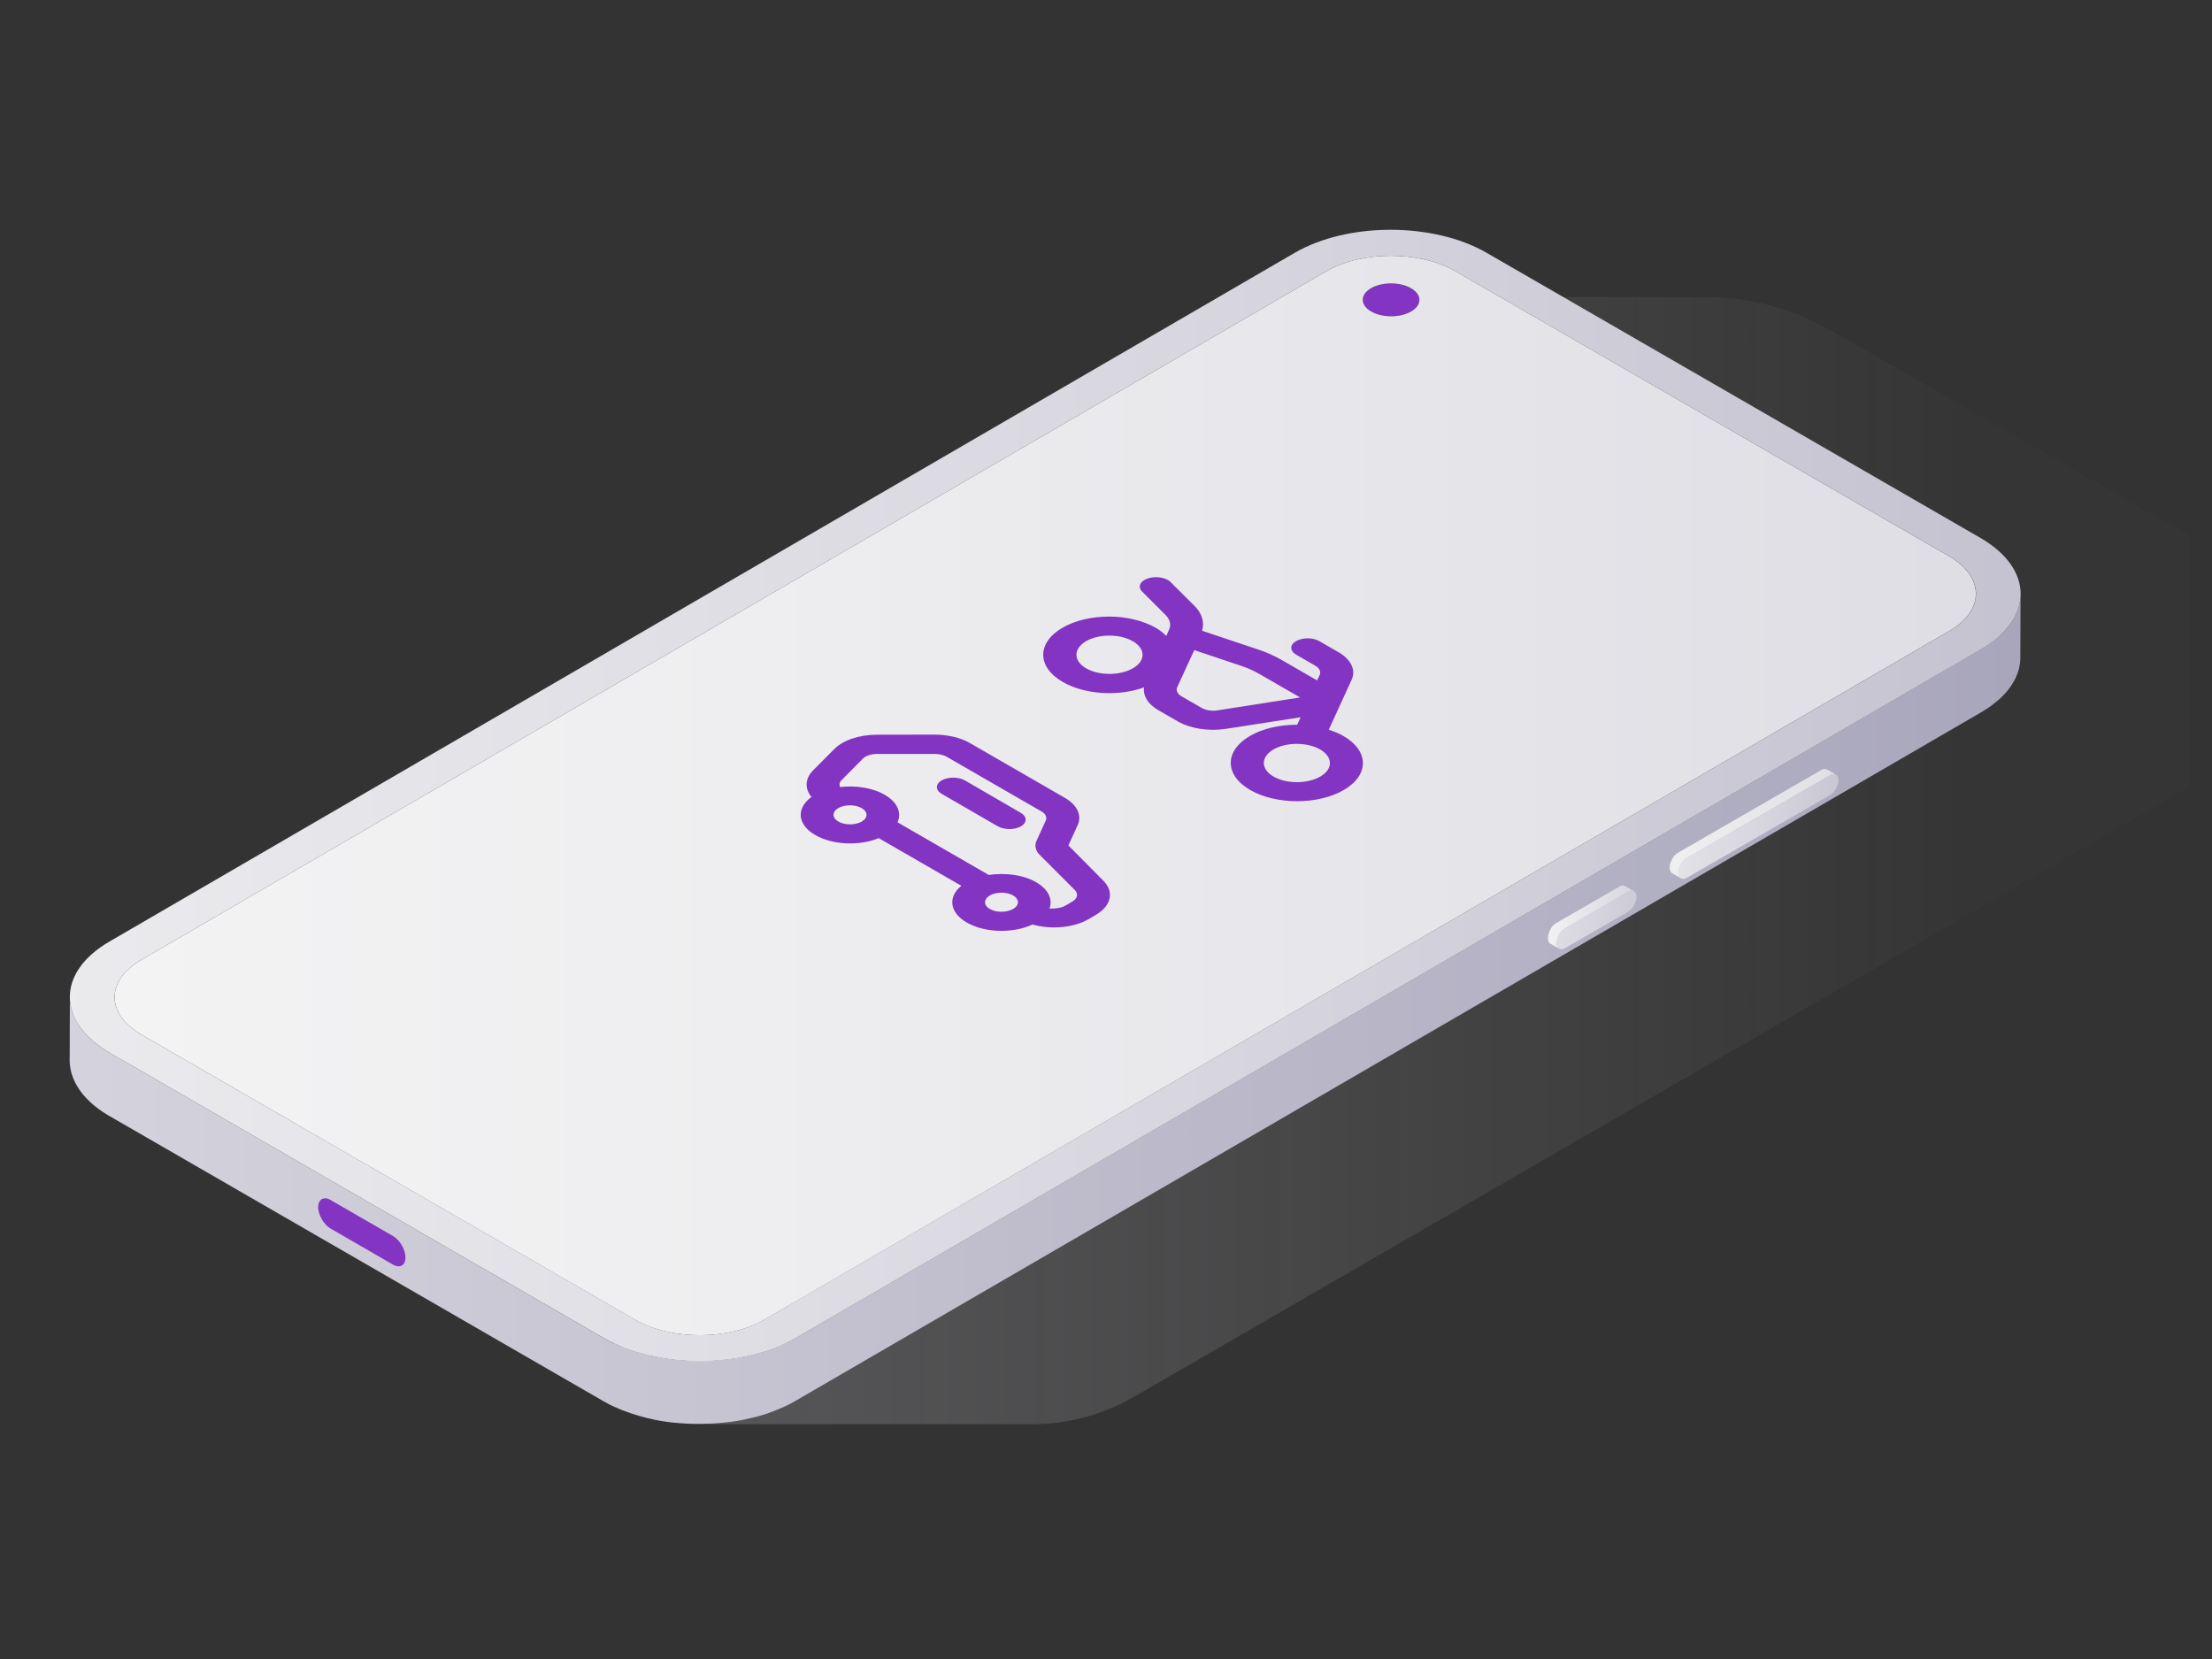
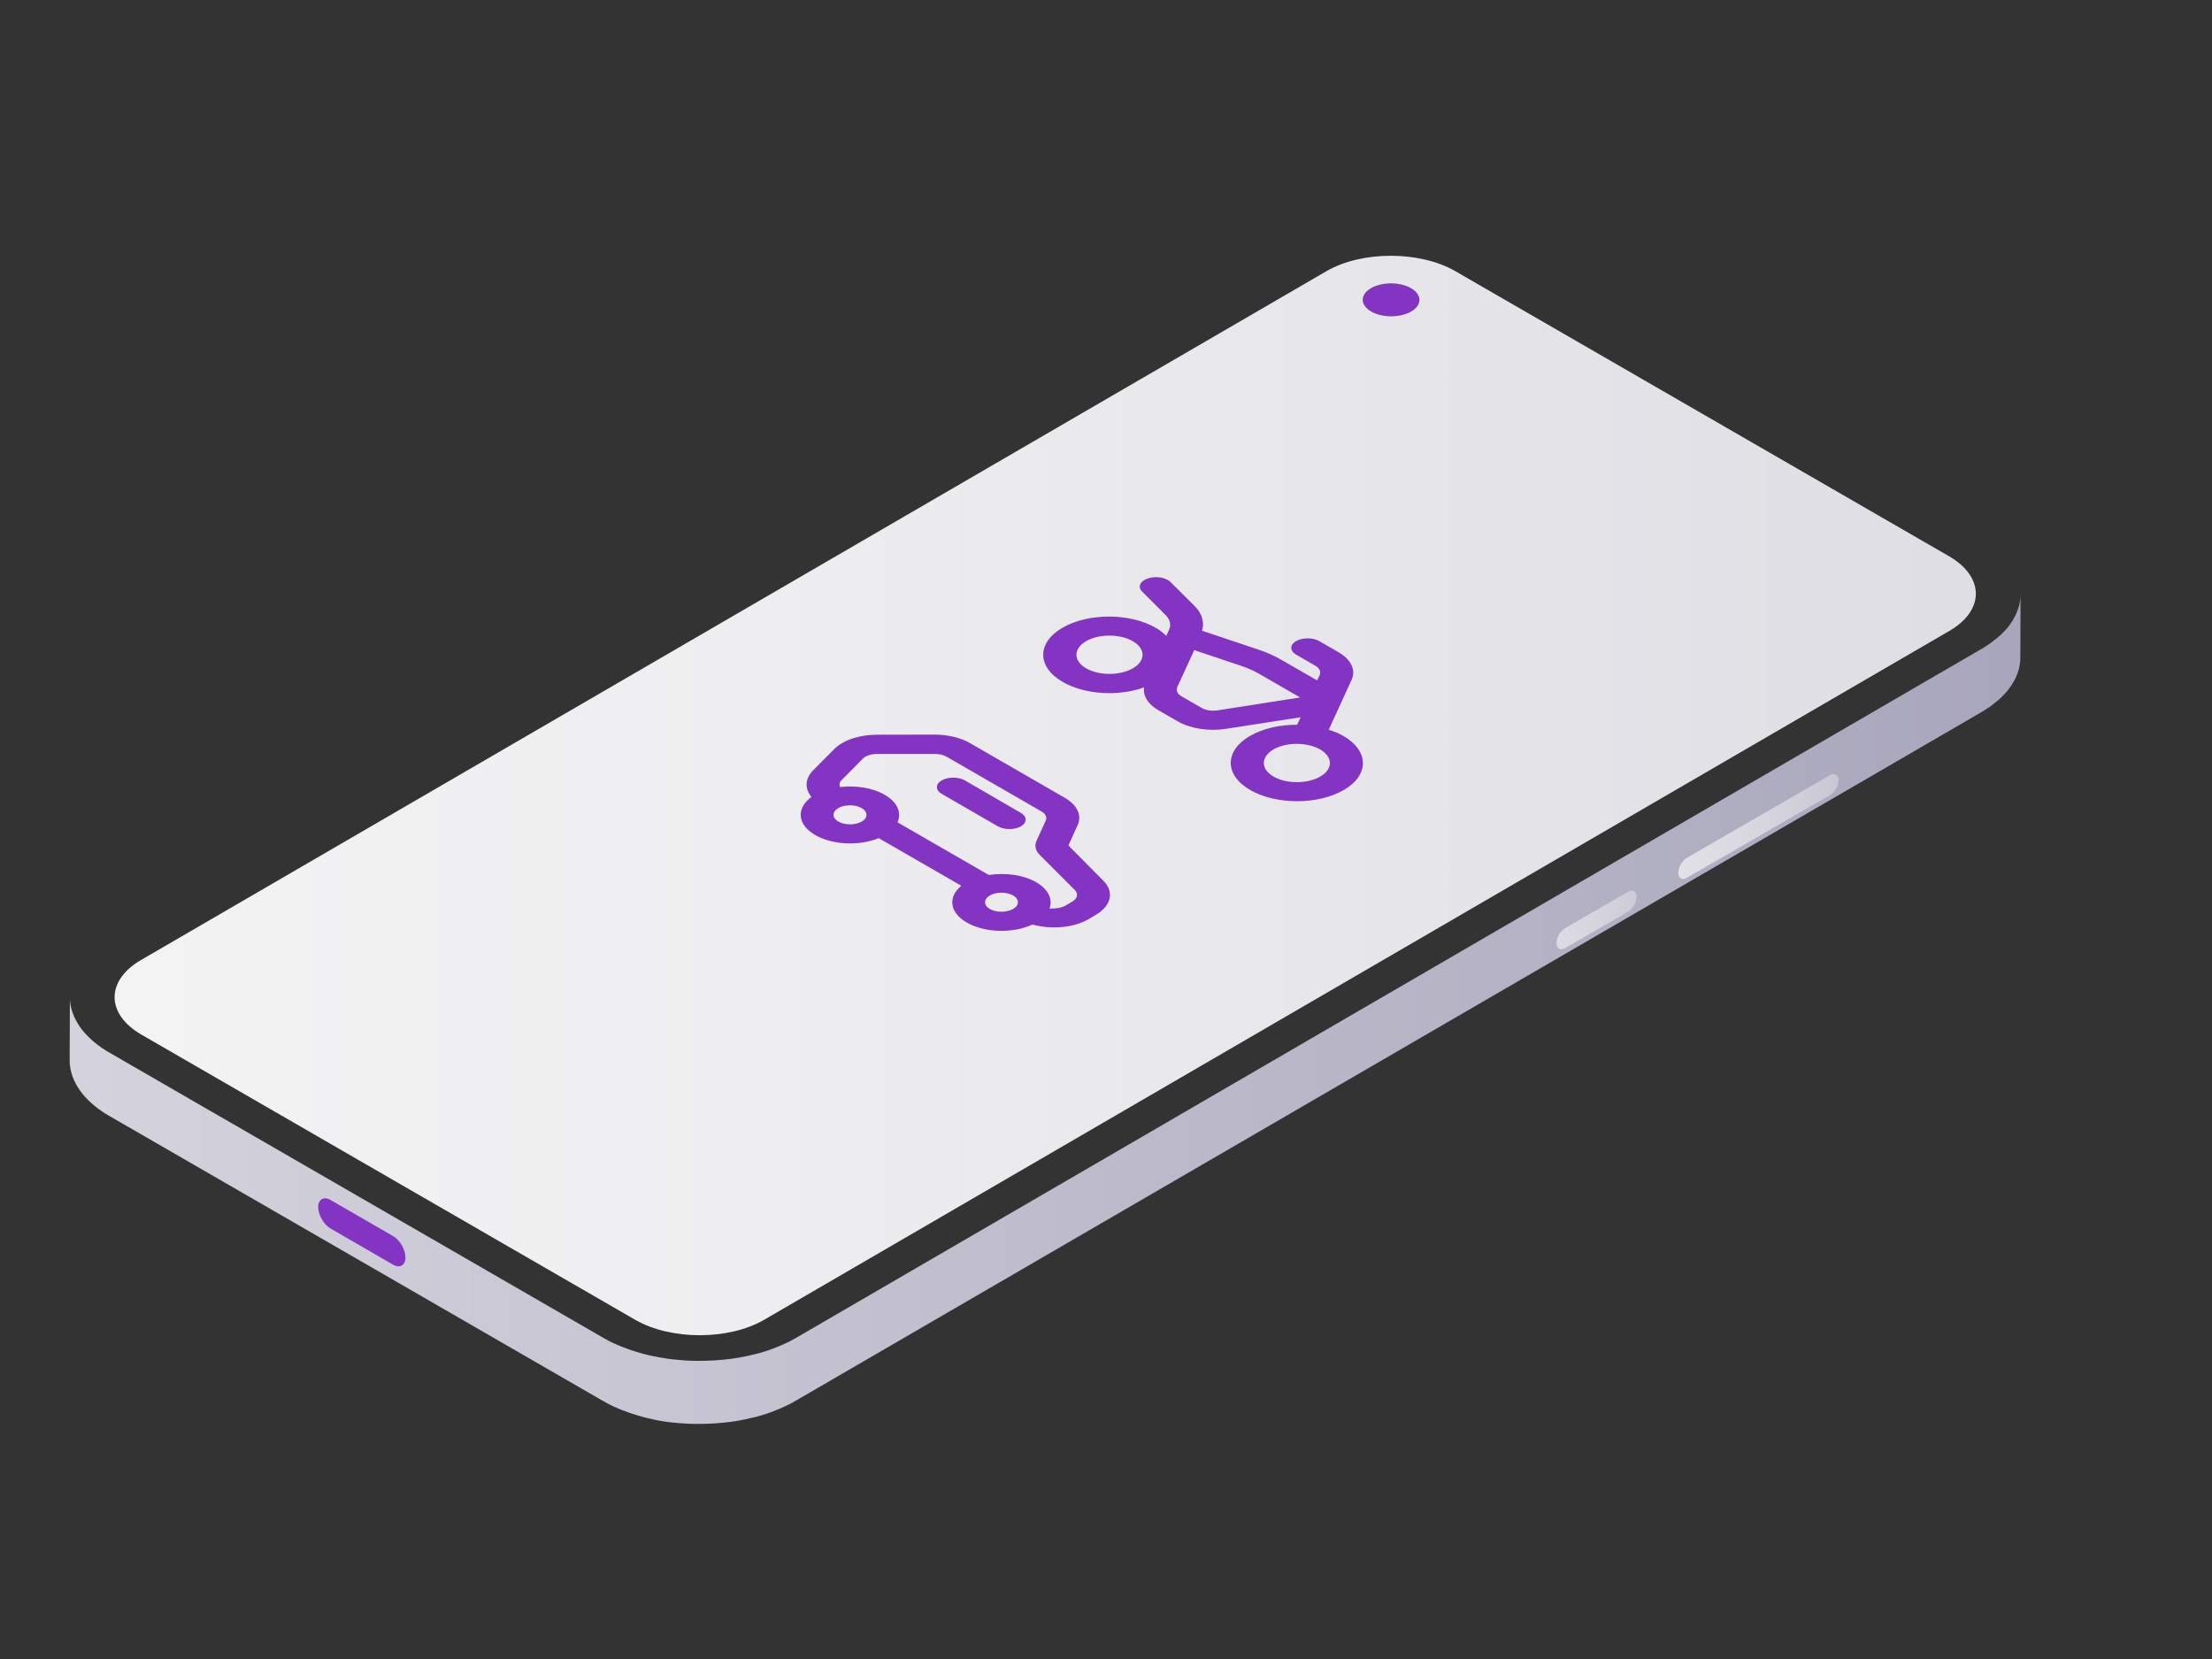
<svg xmlns="http://www.w3.org/2000/svg" xmlns:xlink="http://www.w3.org/1999/xlink" fill="none" height="150" width="200">
  <rect width="100%" height="100%" fill="#333333" stroke="none" />
  <g clip-path="url(#I)">
-     <path fill="url(#A)" d="M165.5 29.86c-3.43-1.96-7.3-3-11.25-3h-21.96l-68.3 101.91h29.33a18.37 18.37 0 0 0 9.2-2.47l95.38-55.16V48.41l-32.4-18.55h0z" />
    <path fill="#8334c2" d="M128.329 27.119c.002-.817-1.142-1.483-2.556-1.487s-2.562.655-2.564 1.473 1.142 1.483 2.556 1.487 2.561-.655 2.564-1.473z" />
    <path fill="url(#B)" d="M176.22 50.29c3.22 1.86 3.24 4.89.04 6.75L69.09 119.33c-3.2 1.86-8.43 1.86-11.66 0L12.79 93.55c-3.22-1.86-3.24-4.89-.04-6.75l107.18-62.28c3.2-1.86 8.43-1.86 11.66 0l44.63 25.77zm-52.25-22.13c1 .58 2.62.58 3.62 0s.99-1.52-.01-2.1-2.62-.58-3.62 0-.99 1.52.01 2.1z" />
    <path fill="url(#C)" d="M182.68 53.92c0 .06-.01.12-.01.19 0 .05-.01.11-.02.16l-.03.18-.03.16c-.01.06-.03.12-.04.18-.01.05-.03.11-.05.16l-.06.18-.06.16c-.02.06-.05.12-.08.19-.02.05-.05.1-.07.16l-.1.18c-.03.05-.05.1-.08.15l-.13.22-.09.13c-.05.08-.11.16-.17.24l-.08.11c-.01.02-.03.03-.04.05-.061.081-.128.158-.2.23l-.06.06-.26.27-.05.05c-.07.07-.14.13-.21.19l-.18.15-.17.14-.19.15-.18.14-.21.15-.2.13c-.07.05-.15.09-.22.14l-.28.17-107.18 62.29-.56.31c-.06.03-.11.06-.17.08l-.46.21c-.05.02-.1.05-.16.07l-.61.25c-.04.01-.07.03-.11.04l-.53.19-.22.07-.3.09-.25.07-.31.08-.26.06-.31.07-.26.06-.32.06-.25.05-.69.11c-.03 0-.07.01-.1.01l-.61.07-.23.02-.39.03-.25.02-.41.02-.23.01-.36.01h-.25-.38-.23c-.12 0-.23-.01-.35-.01-.08 0-.17-.01-.25-.01l-.38-.03c-.07 0-.15-.01-.22-.02l-.45-.04c-.05 0-.09-.01-.14-.01l-.59-.07c-.03 0-.06-.01-.1-.02l-.5-.08-.21-.04-.38-.07c-.07-.01-.13-.03-.2-.04l-.41-.09-.23-.06-.37-.1-.21-.06-.58-.18-.1-.03-.65-.24-.26-.1-.2-.08-.29-.13c-.06-.03-.12-.06-.19-.08l-.31-.15c-.05-.02-.1-.05-.15-.08l-.44-.24L9.94 95.2c-.91-.52-1.64-1.11-2.21-1.73-.19-.21-.36-.42-.51-.64-.08-.11-.15-.22-.21-.33-.13-.22-.25-.44-.34-.66s-.17-.45-.23-.68c-.08-.34-.13-.69-.12-1.03l-.02 5.73c0 1.83 1.2 3.67 3.62 5.06l44.64 25.77.44.24c.05.03.1.05.15.08l.31.15c.06.03.12.06.19.08l.29.13.2.08c.064.033.131.059.2.08.02.01.04.02.06.02l.65.24.1.03.58.18.1.03.11.03.37.1.23.06.41.09c.05.01.1.02.15.04.01 0 .03 0 .04.01l.38.07.21.04.5.08c.03 0 .06.01.08.01l.59.07c.05 0 .09.01.14.01l.45.04c.08.01.15.01.21.01l.38.03.24.01.35.01h.03.2.38.25l.36-.01h.07c.06 0 .11-.01.17-.01l.41-.02c.08 0 .17-.01.25-.02l.39-.03c.05 0 .09-.01.14-.01.03 0 .06-.01.1-.01l.61-.07c.03 0 .07-.01.1-.01l.69-.11c.02 0 .04-.01.06-.01.06-.01.12-.02.18-.04l.32-.06.26-.06.31-.07.26-.06.31-.08.25-.07.3-.09c.04-.01.09-.03.13-.04l.09-.03.53-.19c.04-.01.07-.03.11-.04l.61-.25c.05-.02.1-.05.16-.07l.46-.21c.06-.03.11-.06.17-.08l.56-.31L179.1 64.42l.15-.09.13-.08.22-.14c.07-.04.13-.09.2-.13l.21-.15c.06-.04.12-.09.18-.14l.19-.15.17-.14.18-.15c.02-.02.05-.04.07-.06.05-.04.09-.09.14-.13l.05-.05.26-.27.06-.06.2-.23c.01-.02.03-.03.04-.05.01-.01.01-.02.02-.02l.06-.09.17-.24.09-.13c.05-.07.09-.15.13-.22.01-.02.03-.04.04-.06.02-.03.03-.06.05-.09l.1-.18c.02-.05.05-.1.07-.16.03-.06.05-.12.08-.19.01-.03.02-.06.04-.08.01-.02.02-.05.02-.08l.06-.18c.02-.05.03-.11.05-.16.02-.06.03-.12.04-.18.01-.03.02-.06.02-.1 0-.02.01-.04.01-.06l.03-.18c.01-.05.02-.11.02-.16a1.1 1.1 0 0 0 .01-.19c0-.04.01-.07.01-.11v-.11l.02-5.72-.01.21z" />
-     <path fill="url(#D)" d="M179.07 48.64c4.81 2.78 4.84 7.28.06 10.06L71.95 120.98c-4.78 2.78-12.55 2.78-17.36 0L9.94 95.2c-4.81-2.78-4.84-7.28-.06-10.06l107.18-62.28c4.78-2.78 12.55-2.78 17.36 0l44.65 25.78zM69.09 119.32l107.18-62.28c3.2-1.86 3.19-4.89-.04-6.75l-44.64-25.77c-3.22-1.86-8.45-1.86-11.66 0L12.75 86.8c-3.2 1.86-3.19 4.89.04 6.75l44.64 25.77c3.22 1.87 8.45 1.87 11.66 0z" />
    <path fill="#8334c2" d="M35.54 111.76c.62.36 1.12 1.23 1.12 1.94s-.51 1-1.13.64l-5.64-3.26c-.62-.36-1.12-1.23-1.12-1.94s.51-1 1.12-.64l5.65 3.26z" />
-     <path fill="url(#E)" d="M147.31 80.58c.02-.01.04-.01.06-.02.01 0 .02-.01.04-.01.01 0 .02 0 .03-.01.01 0 .03 0 .04-.01h.02.05c.03 0 .05 0 .07.01.03 0 .04.01.05.01.03.01.05.02.06.02l-.8-.46c-.01-.01-.03-.01-.04-.02-.03 0-.03 0-.04-.01h-.02c-.04 0-.05 0-.07-.01h-.05-.03-.02-.02c-.01 0-.02 0-.03.01h-.02c-.01 0-.01 0-.02.01-.02.01-.04.01-.06.02-.01 0-.01 0-.02.01l-.11.06-5.67 3.28-.15.1c-.02.01-.03.03-.04.04-.02.02-.05.04-.07.06l-.03.03-.03.03-.03.03c-.02.02-.04.05-.06.08-.01.01-.01.02-.02.03 0 0-.01.01-.01.02-.01.01-.01.02-.02.03-.02.02-.03.04-.04.07-.01.02-.03.04-.04.07s-.02.05-.03.07-.02.04-.03.07l-.03.06c-.01.02-.02.05-.03.07s-.02.05-.03.07c0 .01-.01.02-.01.04 0 .03-.01.04-.01.05-.01.03-.02.06-.02.09 0 .02-.01.04-.01.05v.03.03c-.01.05-.01.1-.01.15 0 .19.05.33.13.42.03.03.06.06.1.08l.8.46c-.14-.08-.23-.25-.23-.5 0-.06 0-.12.01-.18v-.03c.01-.06.02-.11.04-.17.02-.08.04-.14.07-.21l.09-.18c.03-.06.07-.11.11-.17 0 0 .01-.01.01-.02l.11-.14.03-.03c.03-.03.06-.06.1-.09.02-.01.03-.03.04-.04.05-.04.1-.07.15-.1l5.67-3.28c.03-.02.07-.04.1-.05 0-.01.01-.02.02-.02z" />
    <path fill="url(#F)" d="M147.18 80.64c.43-.25.78-.05.79.45 0 .5-.35 1.1-.78 1.35l-5.67 3.28c-.43.25-.78.05-.79-.45 0-.5.35-1.1.78-1.35l5.67-3.28z" />
-     <path fill="url(#G)" d="M165.57 70.04c.02-.01.04-.01.06-.02.01 0 .02-.01.04-.01.01 0 .02 0 .03-.01.01 0 .03 0 .04-.01h.02.05c.03 0 .05 0 .07.01.02 0 .04.01.05.01.03.01.05.02.06.02l-.8-.46c-.01-.01-.03-.01-.04-.02-.03 0-.03 0-.04-.01h-.02c-.04 0-.05 0-.07-.01h-.05-.03-.02-.02c-.01 0-.02 0-.03.01h-.02c-.01 0-.01 0-.02.01-.02.01-.04.01-.06.02-.01 0-.01 0-.02.01l-.11.06-6.46 3.73-6.46 3.73-.15.1c-.02.01-.03.03-.04.04-.02.02-.05.04-.07.06l-.03.03-.03.03-.03.03c-.02.02-.04.05-.06.08-.01.01-.01.02-.02.03 0 0-.01.01-.01.02-.01.01-.01.02-.02.03-.02.02-.03.04-.04.07-.01.02-.03.04-.04.07l-.03.06c-.01.02-.02.04-.03.07l-.03.06c-.01.02-.02.05-.03.07s-.02.05-.03.07c0 .01-.01.02-.01.04 0 .03-.01.04-.01.05-.01.03-.02.06-.02.09 0 .02-.01.04-.01.05v.03.03c-.01.05-.01.1-.01.15 0 .25.09.42.23.5l.8.46c-.14-.08-.23-.25-.23-.5 0-.06 0-.12.01-.18v-.03c.01-.06.02-.11.04-.17.02-.08.04-.14.07-.21l.09-.18c.03-.06.07-.11.11-.17l.12-.15.03-.03a.9.9 0 0 1 .1-.09c.02-.01.03-.03.04-.04.05-.04.1-.07.15-.1l6.46-3.73 6.46-3.73c.03-.02.07-.04.1-.05 0-.02.01-.02.02-.02z" />
    <path fill="url(#H)" d="M165.44 70.1c.43-.25.78-.05.79.45 0 .5-.35 1.1-.78 1.35l-6.46 3.73-6.46 3.73c-.43.25-.79.05-.79-.45s.35-1.1.78-1.35l6.46-3.73 6.46-3.73z" />
    <g fill="#8334c2">
      <path d="M92.29 73.49c.59.34.59.89.02 1.22-.58.34-1.52.33-2.11-.01l-5.05-2.92c-.58-.33-.59-.88-.01-1.22.57-.33 1.52-.33 2.1 0l5.05 2.93zm7.46 6.13c1.02 1.01.73 2.29-.69 3.11l-.63.37c-1.37.8-3.41.96-5.08.49-1.75.82-4.31.76-5.94-.18-1.56-.9-1.73-2.31-.49-3.32l-7.47-4.31c-1.74.72-4.17.63-5.74-.28-1.63-.94-1.74-2.42-.34-3.44-.62-.75-.6-1.65.15-2.41l1.92-1.93c.79-.8 2.26-1.29 3.85-1.29l5.25-.01c1.18.01 2.32.28 3.15.76l8.58 4.95c1.13.65 1.58 1.6 1.16 2.49l-.83 1.82 3.15 3.18zm-3.43 2.27l.63-.37c.47-.27.57-.71.24-1.04l-3.16-3.16c-.4-.39-.52-.86-.31-1.3l.83-1.82c.14-.3-.01-.62-.38-.83l-8.58-4.95c-.28-.16-.66-.25-1.06-.25h-5.24c-.53 0-1.02.16-1.28.43l-1.91 1.93c-.21.2-.23.42-.14.63l-.08.01c1.43-.18 2.99.04 4.11.69 1.18.68 1.54 1.63 1.16 2.49l8.25 4.76c1.48-.22 3.13-.02 4.29.66 1.12.65 1.51 1.55 1.2 2.38.52.01 1.05-.05 1.43-.26zM75.8 74.28c.59.34 1.53.34 2.12 0 .57-.33.57-.88-.02-1.22-.58-.33-1.52-.33-2.1 0-.58.34-.58.89 0 1.22zm13.7 7.91c.58.33 1.52.33 2.11-.01.57-.33.57-.88-.01-1.22-.58-.33-1.52-.33-2.1 0-.58.35-.58.9 0 1.23zm31.96-15.65c2.34 1.35 2.36 3.54.04 4.89-2.33 1.35-6.11 1.35-8.46 0-2.34-1.35-2.35-3.54-.02-4.89 1.17-.68 2.72-1.02 4.26-1.01l.32-.68-6.76 1.05c-1.54.24-3.2-.02-4.34-.67l-1.79-1.03c-.93-.54-1.37-1.29-1.27-2.05-2.29.83-5.34.67-7.35-.49-2.34-1.35-2.36-3.54-.03-4.9 2.32-1.35 6.1-1.35 8.45.01.346.198.662.444.94.73l.25-.56c.21-.45.09-.91-.3-1.32l-2.14-2.14c-.42-.42-.18-.95.53-1.18.59-.2 1.33-.13 1.8.14.09.05.17.11.24.18l2.15 2.14c.71.69.93 1.49.71 2.27l5.05 1.69c.8.26 1.51.59 2.16.96l3.19 1.84.23-.48c.13-.3-.01-.62-.38-.84l-1.75-1.01c-.58-.34-.59-.88-.01-1.22s1.53-.34 2.11 0l1.75 1.01c1.12.65 1.58 1.61 1.16 2.5l-2.06 4.5c.49.16.93.33 1.32.56zm-11.39-2.31l7.48-1.17-3.73-2.15c-.493-.279-1.012-.51-1.55-.69l-4.29-1.44-1.54 3.35c-.13.3.02.62.39.83l1.79 1.03c.38.23.93.32 1.45.24zm-11.86-3.8c1.16.67 3.06.67 4.23-.01 1.16-.67 1.15-1.77-.01-2.44-1.17-.68-3.07-.68-4.23-.01-1.17.69-1.16 1.79.01 2.46zm16.93 9.78c1.17.68 3.07.68 4.24 0 1.16-.67 1.15-1.77-.02-2.45-1.16-.67-3.06-.67-4.22 0-1.16.68-1.16 1.78 0 2.45z" />
    </g>
  </g>
  <defs>
    <linearGradient xlink:href="#J" y2="77.814" x2="295.369" y1="77.814" x1="-88.077" id="A">
      <stop stop-opacity=".5" stop-color="#d3d2db" />
      <stop stop-opacity=".016" stop-color="#d3d2db" offset=".691" />
      <stop stop-opacity="0" stop-color="#d3d2db" offset="1" />
    </linearGradient>
    <linearGradient xlink:href="#J" y2="71.921" x2="530.226" y1="71.921" x1="-35.079" id="B">
      <stop stop-color="#f7f7f7" />
      <stop stop-color="#eeeef0" offset=".183" />
      <stop stop-color="#d7d5de" offset=".482" />
      <stop stop-color="#b0aec1" offset=".858" />
      <stop stop-color="#a09db5" offset="1" />
    </linearGradient>
    <linearGradient xlink:href="#J" y2="91.243" x2="213.636" y1="91.243" x1="-206.673" id="C">
      <stop stop-color="#f7f7f7" />
      <stop stop-color="#eeeef0" offset=".183" />
      <stop stop-color="#d7d5de" offset=".482" />
      <stop stop-color="#b0aec1" offset=".858" />
      <stop stop-color="#a09db5" offset="1" />
    </linearGradient>
    <linearGradient xlink:href="#J" y2="71.92" x2="322.252" y1="71.92" x1="-86.297" id="D">
      <stop stop-color="#f7f7f7" />
      <stop stop-color="#eeeef0" offset=".183" />
      <stop stop-color="#d7d5de" offset=".482" />
      <stop stop-color="#b0aec1" offset=".858" />
      <stop stop-color="#a09db5" offset="1" />
    </linearGradient>
    <linearGradient xlink:href="#J" y2="82.92" x2="160.106" y1="82.92" x1="136.98" id="E">
      <stop stop-color="#f7f7f7" />
      <stop stop-color="#eeeef0" offset=".183" />
      <stop stop-color="#d7d5de" offset=".482" />
      <stop stop-color="#b0aec1" offset=".858" />
      <stop stop-color="#a09db5" offset="1" />
    </linearGradient>
    <linearGradient xlink:href="#J" y2="83.176" x2="166.043" y1="83.176" x1="123.096" id="F">
      <stop stop-color="#f7f7f7" />
      <stop stop-color="#eeeef0" offset=".183" />
      <stop stop-color="#d7d5de" offset=".482" />
      <stop stop-color="#b0aec1" offset=".858" />
      <stop stop-color="#a09db5" offset="1" />
    </linearGradient>
    <linearGradient xlink:href="#J" y2="74.465" x2="212.978" y1="74.465" x1="139.451" id="G">
      <stop stop-color="#f7f7f7" />
      <stop stop-color="#eeeef0" offset=".183" />
      <stop stop-color="#d7d5de" offset=".482" />
      <stop stop-color="#b0aec1" offset=".858" />
      <stop stop-color="#a09db5" offset="1" />
    </linearGradient>
    <linearGradient xlink:href="#J" y2="74.724" x2="185.615" y1="74.724" x1="134.838" id="H">
      <stop stop-color="#f7f7f7" />
      <stop stop-color="#eeeef0" offset=".183" />
      <stop stop-color="#d7d5de" offset=".482" />
      <stop stop-color="#b0aec1" offset=".858" />
      <stop stop-color="#a09db5" offset="1" />
    </linearGradient>
    <clipPath id="I">
      <path d="M0 0h200v150H0z" fill="#fff" />
    </clipPath>
    <linearGradient gradientUnits="userSpaceOnUse" id="J" />
  </defs>
</svg>